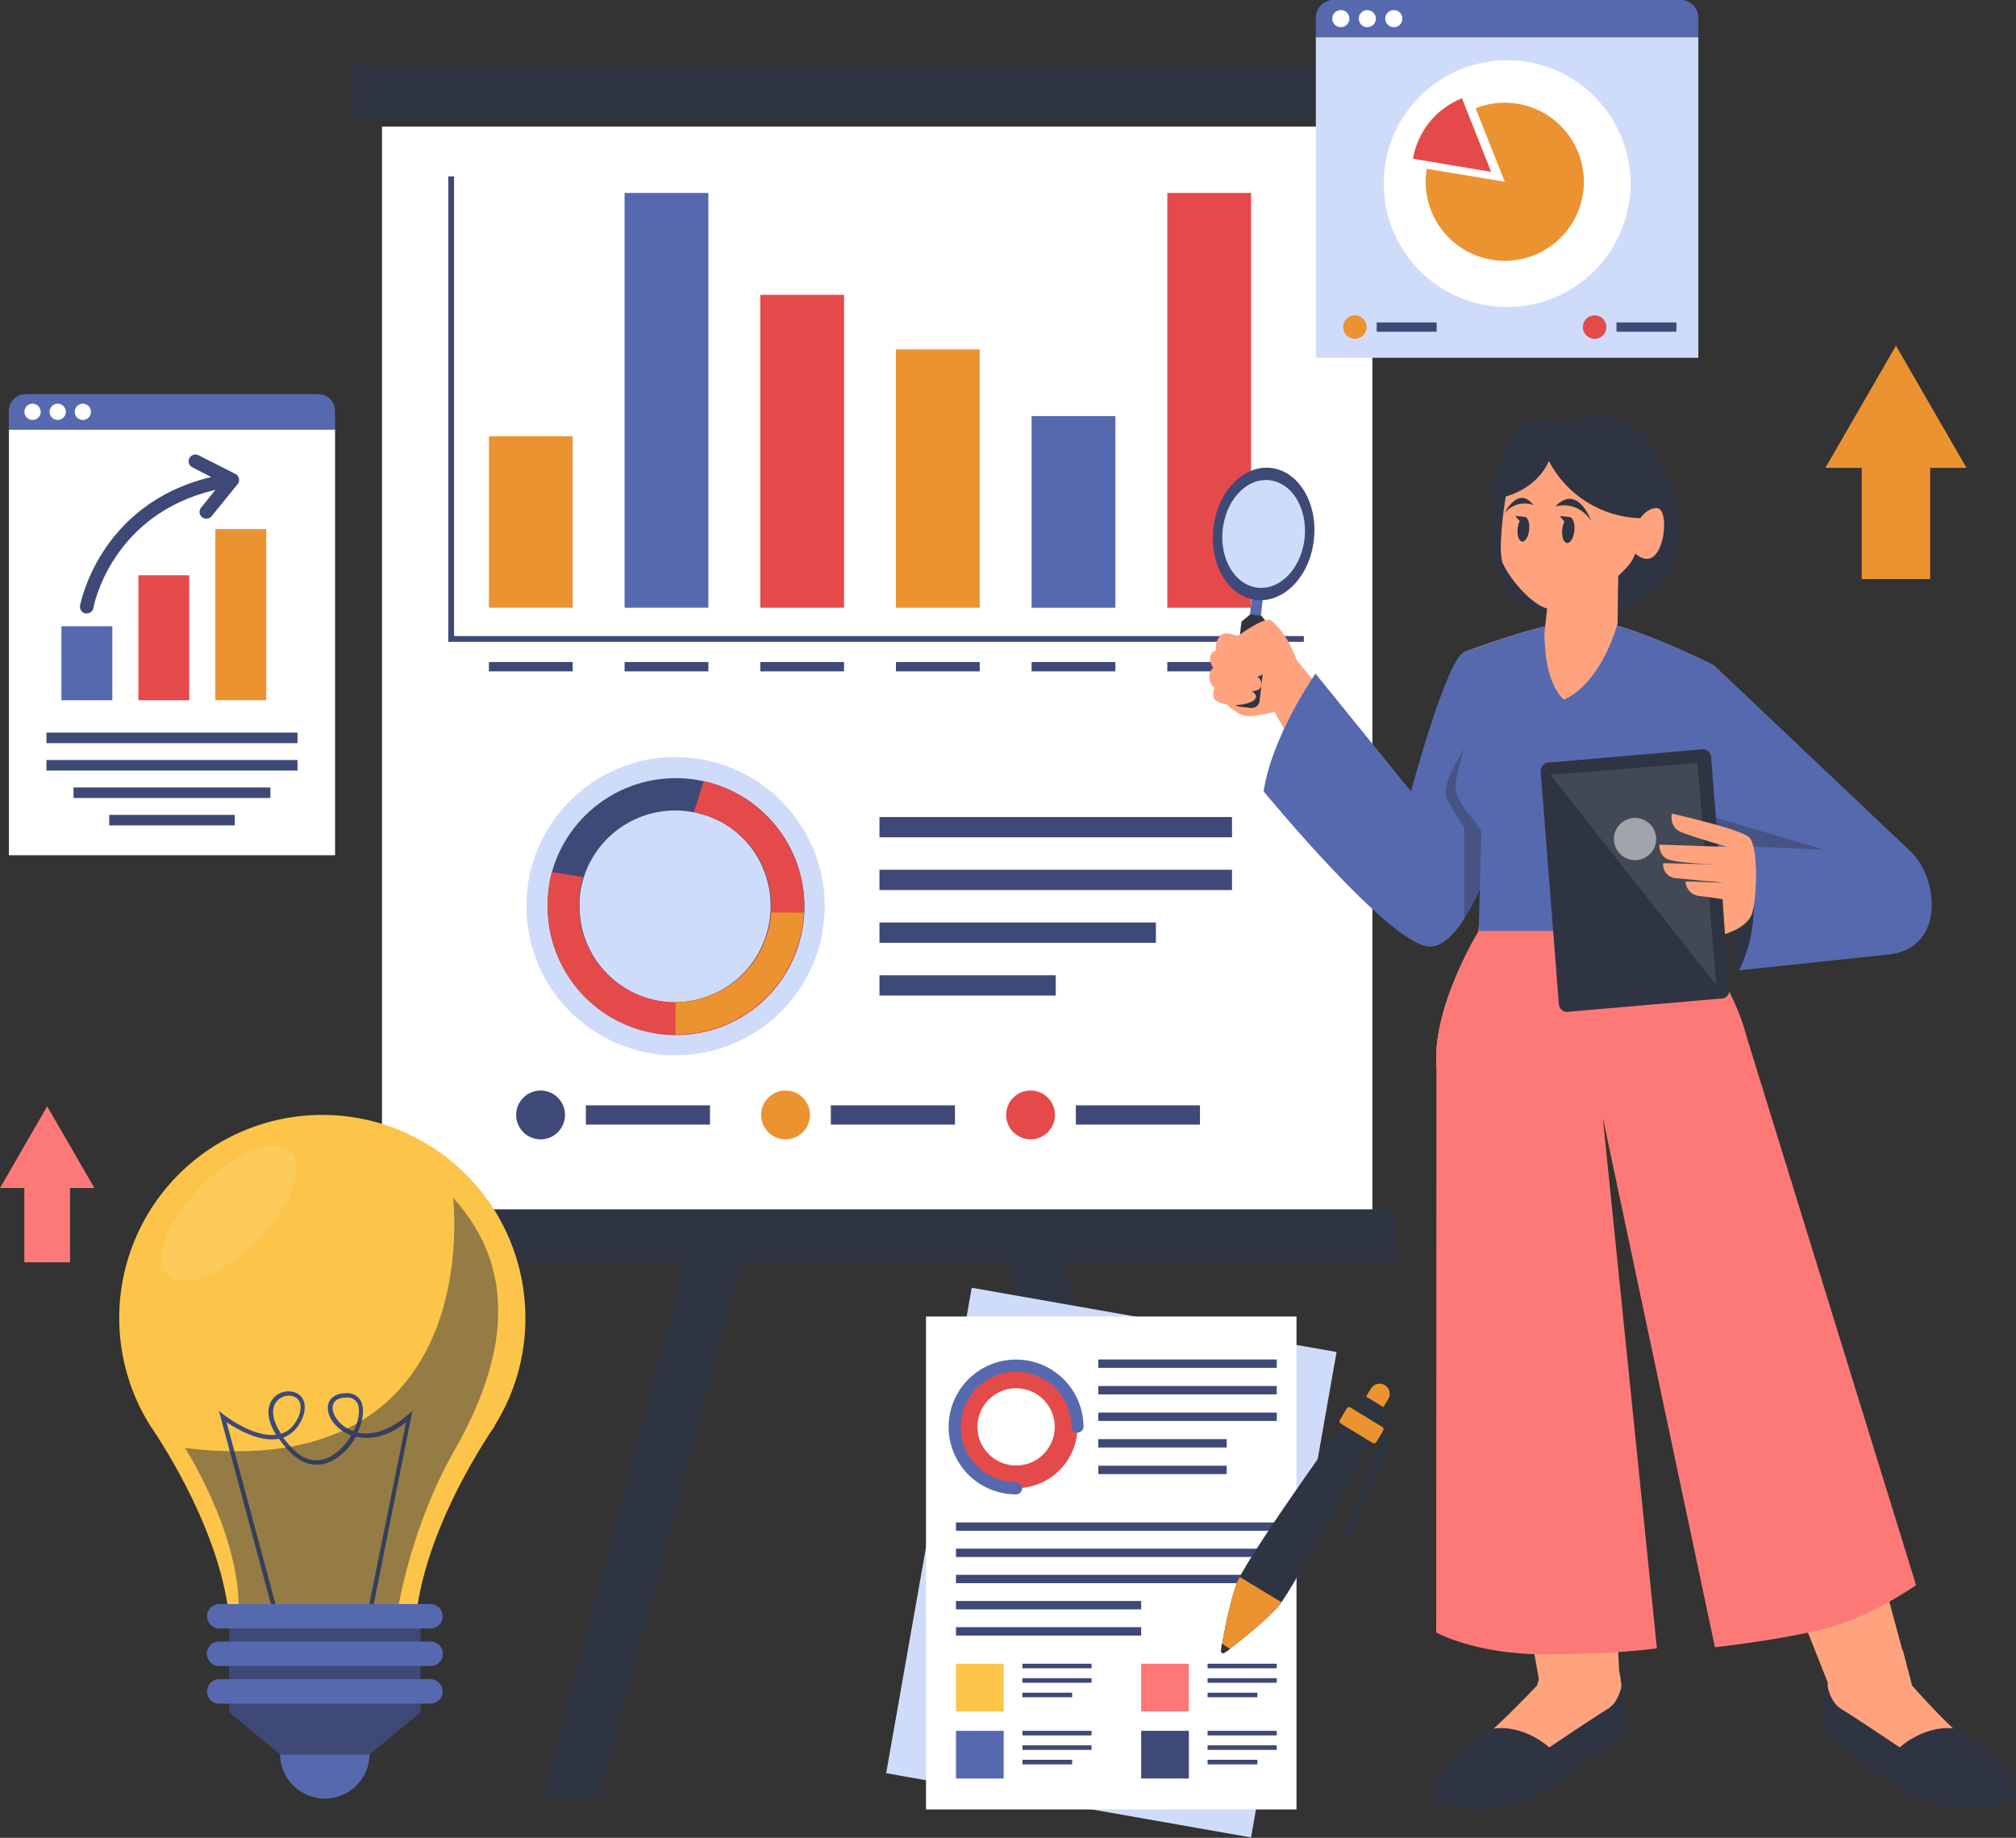
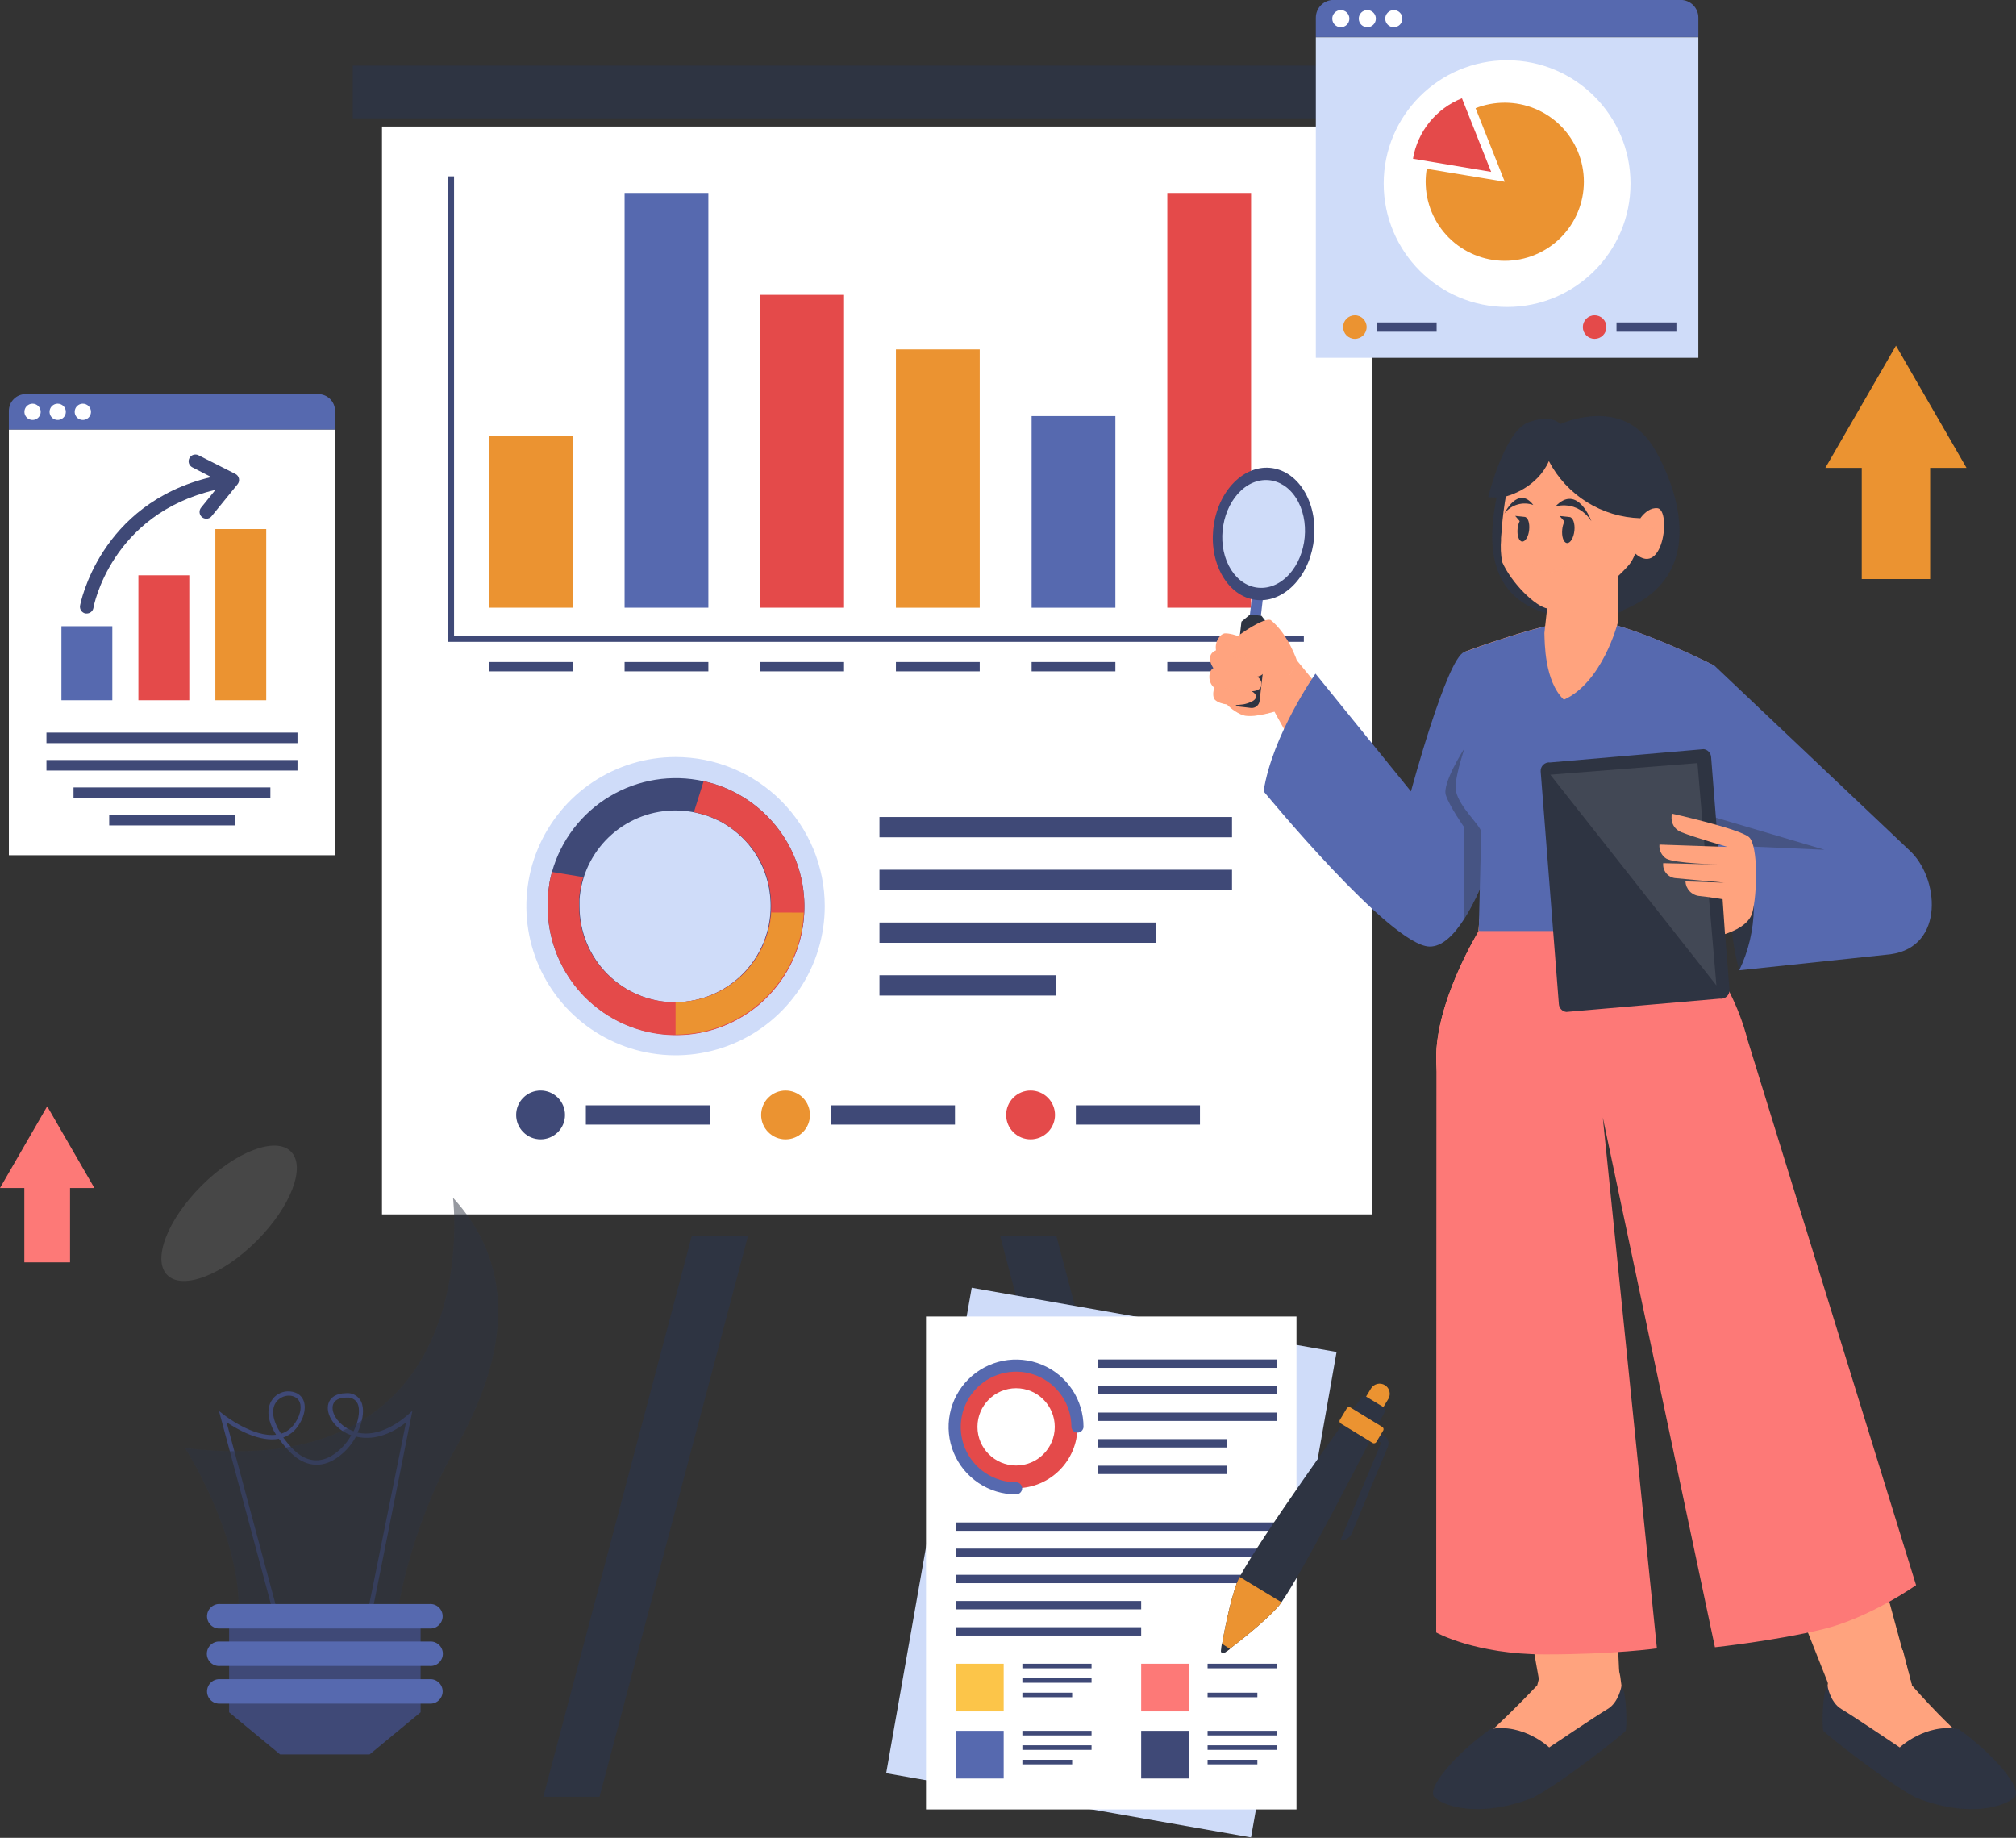
<svg xmlns="http://www.w3.org/2000/svg" width="486" height="443" viewBox="0 0 486 443" fill="none">
  <rect x="0" y="0" width="486" height="443" fill="#333333" stroke="none" />
  <g clip-path="url(#clip0_4_3283)">
    <path d="M80.773 103.524H2.142V206.149H80.773V103.524Z" fill="white" />
    <path d="M76.716 94.998H6.192C5.117 94.998 4.086 95.424 3.326 96.183C2.565 96.942 2.137 97.972 2.135 99.046V103.524H80.773V99.046C80.773 98.514 80.668 97.987 80.464 97.495C80.26 97.004 79.961 96.557 79.584 96.181C79.207 95.805 78.76 95.507 78.268 95.304C77.775 95.101 77.248 94.997 76.716 94.998Z" fill="#5669AF" />
    <path d="M9.812 99.257C9.814 99.645 9.7 100.025 9.485 100.349C9.271 100.672 8.965 100.925 8.606 101.075C8.248 101.224 7.853 101.264 7.472 101.19C7.091 101.115 6.74 100.929 6.465 100.655C6.19 100.381 6.002 100.031 5.926 99.65C5.849 99.27 5.888 98.875 6.036 98.516C6.184 98.157 6.436 97.85 6.759 97.635C7.082 97.419 7.461 97.303 7.85 97.303C8.369 97.303 8.867 97.509 9.235 97.875C9.603 98.241 9.81 98.738 9.812 99.257Z" fill="white" />
    <path d="M15.872 99.257C15.873 99.645 15.759 100.025 15.545 100.349C15.33 100.672 15.024 100.925 14.666 101.075C14.307 101.224 13.912 101.264 13.531 101.19C13.15 101.115 12.8 100.929 12.524 100.655C12.249 100.381 12.061 100.031 11.985 99.65C11.909 99.27 11.947 98.875 12.095 98.516C12.244 98.157 12.495 97.85 12.818 97.635C13.141 97.419 13.521 97.303 13.909 97.303C14.428 97.303 14.926 97.509 15.294 97.875C15.662 98.241 15.87 98.738 15.872 99.257Z" fill="white" />
    <path d="M21.931 99.257C21.933 99.645 21.819 100.025 21.604 100.349C21.389 100.672 21.083 100.925 20.725 101.075C20.366 101.224 19.972 101.264 19.59 101.19C19.209 101.115 18.859 100.929 18.584 100.655C18.308 100.381 18.121 100.031 18.044 99.65C17.968 99.27 18.006 98.875 18.155 98.516C18.303 98.157 18.555 97.85 18.877 97.635C19.2 97.419 19.58 97.303 19.968 97.303C20.488 97.303 20.986 97.509 21.353 97.875C21.721 98.241 21.929 98.738 21.931 99.257Z" fill="white" />
    <path d="M27.076 150.949H14.808V168.789H27.076V150.949Z" fill="#5669AF" />
    <path d="M45.629 138.665H33.362V168.789H45.629V138.665Z" fill="#E44A4A" />
    <path d="M64.182 127.529H51.915V168.789H64.182V127.529Z" fill="#EB9331" />
    <path d="M57.599 115.347C57.55 115.107 57.447 114.882 57.298 114.689C57.149 114.495 56.958 114.338 56.739 114.229L47.842 109.728C47.455 109.532 47.006 109.498 46.594 109.633C46.182 109.768 45.841 110.061 45.645 110.447C45.449 110.834 45.414 111.282 45.549 111.694C45.684 112.106 45.977 112.447 46.364 112.643L50.914 114.987C23.862 121.411 19.343 145.729 19.296 145.986C19.224 146.414 19.323 146.853 19.574 147.208C19.825 147.562 20.205 147.803 20.633 147.878C20.727 147.885 20.821 147.885 20.915 147.878C21.3 147.876 21.673 147.739 21.967 147.49C22.262 147.242 22.459 146.897 22.525 146.518C22.525 146.283 26.724 123.927 51.931 118.082L48.475 122.364C48.28 122.603 48.157 122.893 48.12 123.2C48.083 123.506 48.133 123.817 48.266 124.096C48.398 124.375 48.608 124.611 48.869 124.776C49.13 124.941 49.433 125.028 49.742 125.029C49.987 125.034 50.23 124.982 50.452 124.876C50.673 124.77 50.866 124.613 51.016 124.419L57.271 116.722C57.426 116.532 57.536 116.31 57.593 116.072C57.649 115.834 57.652 115.586 57.599 115.347Z" fill="#3F4977" />
    <path d="M71.719 176.587H11.196V179.127H71.719V176.587Z" fill="#3F4977" />
    <path d="M71.719 183.198H11.196V185.738H71.719V183.198Z" fill="#3F4977" />
    <path d="M65.183 189.809H17.725V192.349H65.183V189.809Z" fill="#3F4977" />
    <path d="M56.59 196.42H26.325V198.96H56.59V196.42Z" fill="#3F4977" />
    <path d="M330.841 30.507H92.087V292.723H330.841V30.507Z" fill="white" />
    <path d="M314.321 154.707H108.068V42.51H109.459V153.316H314.321V154.707Z" fill="#3F4977" />
    <path d="M138.06 105.165H117.864V146.487H138.06V105.165Z" fill="#EB9331" />
    <path d="M170.765 46.511H150.569V146.487H170.765V46.511Z" fill="#5669AF" />
    <path d="M203.477 71.071H183.282V146.487H203.477V71.071Z" fill="#E44A4A" />
    <path d="M236.182 84.222H215.987V146.495H236.182V84.222Z" fill="#EB9331" />
    <path d="M268.887 100.296H248.692V146.494H268.887V100.296Z" fill="#5669AF" />
    <path d="M301.6 46.511H281.405V146.487H301.6V46.511Z" fill="#E44A4A" />
    <path d="M138.06 159.576H117.864V161.826H138.06V159.576Z" fill="#3F4977" />
    <path d="M170.765 159.576H150.569V161.826H170.765V159.576Z" fill="#3F4977" />
    <path d="M203.477 159.576H183.282V161.826H203.477V159.576Z" fill="#3F4977" />
    <path d="M236.182 159.576H215.987V161.826H236.182V159.576Z" fill="#3F4977" />
    <path d="M268.887 159.576H248.692V161.826H268.887V159.576Z" fill="#3F4977" />
    <path d="M301.6 159.576H281.405V161.826H301.6V159.576Z" fill="#3F4977" />
    <path d="M162.86 182.479C155.747 182.479 148.793 184.587 142.879 188.537C136.964 192.487 132.355 198.101 129.632 204.669C126.91 211.237 126.198 218.465 127.586 225.438C128.974 232.41 132.399 238.815 137.429 243.842C142.459 248.87 148.867 252.293 155.844 253.68C162.82 255.067 170.051 254.355 176.623 251.635C183.195 248.914 188.812 244.307 192.764 238.395C196.716 232.484 198.825 225.534 198.825 218.425C198.825 208.892 195.036 199.749 188.291 193.008C181.547 186.266 172.399 182.479 162.86 182.479Z" fill="#CFDCF9" />
    <path d="M169.631 188.301C161.892 186.582 153.789 187.892 146.987 191.962C140.185 196.032 135.203 202.552 133.064 210.181C132.97 210.509 132.892 210.845 132.806 211.173C132.72 211.502 132.649 211.838 132.579 212.181C132.524 212.494 132.462 212.799 132.407 213.111C132.403 213.166 132.403 213.221 132.407 213.275C132.352 213.58 132.305 213.893 132.266 214.197C132.227 214.502 132.188 214.791 132.157 215.088C132.157 215.174 132.157 215.268 132.157 215.362C132.157 215.674 132.094 215.979 132.071 216.284C132.047 216.589 132.071 216.901 132.024 217.214C131.977 217.526 132.024 217.995 132.024 218.417C132.007 224.253 133.643 229.974 136.741 234.919C139.84 239.865 144.275 243.834 149.535 246.367C154.795 248.901 160.664 249.895 166.466 249.236C172.267 248.576 177.763 246.29 182.319 242.642C186.876 238.993 190.306 234.13 192.215 228.615C194.124 223.1 194.432 217.158 193.105 211.476C191.778 205.793 188.87 200.601 184.716 196.501C180.562 192.4 175.333 189.557 169.631 188.301ZM162.86 241.618C156.72 241.618 150.832 239.18 146.49 234.841C142.148 230.502 139.709 224.616 139.709 218.48C139.709 218.175 139.709 217.878 139.709 217.573C139.709 217.268 139.709 217.034 139.709 216.792C139.756 216.174 139.827 215.557 139.92 214.948C139.96 214.69 139.999 214.424 140.053 214.166C140.108 213.908 140.132 213.768 140.178 213.572C140.225 213.377 140.288 213.057 140.358 212.791C140.46 212.369 140.577 211.947 140.702 211.541C142.414 206.121 146.06 201.52 150.946 198.614C155.832 195.707 161.617 194.699 167.199 195.779C167.481 195.826 167.754 195.881 167.981 195.951L168.247 196.014C168.536 196.076 168.81 196.154 169.091 196.232C169.412 196.326 169.733 196.42 170.053 196.529H170.139C170.405 196.618 170.666 196.712 170.921 196.811C171.249 196.936 171.578 197.069 171.898 197.209C172.219 197.35 172.461 197.459 172.735 197.592H172.797C173.094 197.733 173.392 197.889 173.681 198.038H173.736C174.009 198.186 174.275 198.334 174.517 198.499C174.76 198.663 175.073 198.842 175.346 199.022C175.62 199.202 175.839 199.342 176.081 199.514L176.159 199.577C176.691 199.952 177.207 200.358 177.723 200.788C177.973 200.991 178.208 201.21 178.45 201.437C178.693 201.663 178.927 201.882 179.154 202.117C179.381 202.351 179.607 202.578 179.818 202.812C180.03 203.046 180.311 203.367 180.553 203.656C180.796 203.945 180.866 204.047 181.015 204.25C181.163 204.453 181.468 204.852 181.695 205.156L182.195 205.938C182.367 206.211 182.539 206.493 182.703 206.774C182.716 206.804 182.732 206.833 182.75 206.86C182.891 207.118 183.04 207.383 183.173 207.641C183.305 207.899 183.478 208.227 183.618 208.524C183.759 208.821 183.876 209.079 183.994 209.36C183.999 209.381 183.999 209.402 183.994 209.423C184.134 209.728 184.252 210.032 184.361 210.345C184.47 210.658 184.596 211.009 184.705 211.353C184.815 211.697 184.893 211.955 184.971 212.267C185.049 212.58 185.112 212.775 185.166 213.049C185.202 213.17 185.23 213.292 185.252 213.416C185.315 213.69 185.377 213.971 185.424 214.252C185.424 214.265 185.424 214.278 185.424 214.291C185.471 214.565 185.518 214.846 185.549 215.127C185.549 215.221 185.549 215.331 185.596 215.44C185.596 215.698 185.667 215.971 185.682 216.221C185.687 216.258 185.687 216.294 185.682 216.331C185.745 217.003 185.776 217.683 185.776 218.37C185.797 224.48 183.399 230.35 179.106 234.699C174.813 239.049 168.973 241.525 162.86 241.587V241.618Z" fill="#3F4977" />
    <path d="M169.623 188.301L167.277 195.764C167.551 195.818 167.833 195.873 168.059 195.951C168.153 195.957 168.245 195.975 168.333 196.006L169.177 196.217C169.185 196.22 169.193 196.222 169.201 196.222C169.209 196.222 169.217 196.22 169.224 196.217L170.178 196.522C170.207 196.525 170.236 196.525 170.264 196.522L171.046 196.811C171.374 196.936 171.703 197.069 172.015 197.209C172.328 197.35 172.571 197.467 172.86 197.592C172.878 197.597 172.897 197.597 172.915 197.592C173.212 197.733 173.501 197.889 173.806 198.038L174.588 198.514C174.874 198.67 175.151 198.842 175.417 199.03C175.659 199.186 175.909 199.358 176.151 199.53L176.237 199.585C176.761 199.968 177.277 200.366 177.801 200.796C178.044 200.999 178.286 201.226 178.528 201.445C178.774 201.662 179.009 201.891 179.232 202.132C179.459 202.359 179.678 202.586 179.889 202.828C180.1 203.07 180.389 203.375 180.671 203.672C180.952 203.969 180.991 204.062 181.132 204.258C181.273 204.453 181.585 204.86 181.804 205.156L182.32 205.938L182.829 206.782C182.829 206.782 182.829 206.782 182.875 206.852C183.016 207.126 183.157 207.384 183.305 207.634C183.454 207.884 183.603 208.212 183.751 208.509C183.9 208.806 184.001 209.064 184.119 209.353V209.423C184.244 209.728 184.361 210.025 184.47 210.337C184.603 210.664 184.717 210.998 184.814 211.338C184.916 211.65 185.018 211.955 185.088 212.252C185.158 212.549 185.229 212.768 185.291 213.033C185.291 213.15 185.346 213.276 185.377 213.408C185.432 213.674 185.487 213.963 185.549 214.237V214.276C185.549 214.549 185.643 214.823 185.675 215.104L185.721 215.424C185.721 215.682 185.792 215.948 185.807 216.206C185.811 216.24 185.811 216.274 185.807 216.307C185.87 216.995 185.893 217.667 185.893 218.347C185.893 218.863 185.893 219.378 185.839 219.91C185.456 225.913 182.749 231.531 178.291 235.573C173.833 239.614 167.976 241.761 161.96 241.558C155.945 241.355 150.246 238.817 146.071 234.484C141.897 230.151 139.575 224.362 139.6 218.347C139.6 218.05 139.6 217.753 139.6 217.448C139.6 217.144 139.6 216.909 139.6 216.667C139.647 216.05 139.717 215.44 139.819 214.823C139.845 214.56 139.887 214.299 139.944 214.041C139.944 213.846 140.014 213.643 140.061 213.455C140.108 213.268 140.178 212.939 140.249 212.674C140.343 212.244 140.46 211.83 140.593 211.416L133.064 210.181C132.962 210.509 132.876 210.853 132.806 211.181C132.735 211.509 132.649 211.853 132.579 212.181C132.516 212.494 132.462 212.799 132.407 213.111C132.407 213.166 132.407 213.221 132.407 213.283C132.407 213.58 132.305 213.893 132.282 214.198C132.258 214.502 132.196 214.784 132.164 215.081C132.164 215.182 132.164 215.268 132.164 215.37C132.164 215.667 132.11 215.979 132.094 216.284C132.078 216.589 132.055 216.901 132.039 217.214C132.024 217.526 132.039 217.995 132.039 218.409C131.991 226.507 135.122 234.3 140.761 240.115C146.4 245.929 154.095 249.301 162.195 249.506C170.294 249.711 178.151 246.732 184.076 241.209C190.001 235.687 193.523 228.062 193.884 219.972C193.884 219.472 193.923 218.956 193.923 218.409C193.901 211.378 191.481 204.563 187.064 199.09C182.646 193.617 176.495 189.811 169.623 188.301Z" fill="#E44A4A" />
    <path d="M193.751 219.972C193.362 227.9 189.938 235.374 184.187 240.847C178.437 246.321 170.801 249.375 162.86 249.378V241.563C168.733 241.56 174.385 239.325 178.671 235.312C182.957 231.298 185.555 225.806 185.94 219.949L193.751 219.972Z" fill="#EB9331" />
    <path d="M297.003 196.936H212.015V201.827H297.003V196.936Z" fill="#3F4977" />
    <path d="M297.003 209.65H212.015V214.541H297.003V209.65Z" fill="#3F4977" />
    <path d="M278.652 222.364H212.015V227.255H278.652V222.364Z" fill="#3F4977" />
    <path d="M254.509 235.077H212.015V239.969H254.509V235.077Z" fill="#3F4977" />
    <path d="M171.156 266.428H141.234V271.078H171.156V266.428Z" fill="#3F4977" />
    <path d="M134.482 272.907C136.781 270.609 136.781 266.884 134.482 264.586C132.183 262.288 128.455 262.288 126.156 264.586C123.857 266.884 123.857 270.609 126.156 272.907C128.455 275.205 132.183 275.205 134.482 272.907Z" fill="#3F4977" />
    <path d="M230.217 266.428H200.295V271.078H230.217V266.428Z" fill="#3F4977" />
    <path d="M193.539 272.911C195.838 270.614 195.838 266.888 193.539 264.59C191.24 262.292 187.512 262.292 185.213 264.59C182.914 266.888 182.914 270.614 185.213 272.911C187.512 275.209 191.24 275.209 193.539 272.911Z" fill="#EB9331" />
    <path d="M289.278 266.428H259.356V271.078H289.278V266.428Z" fill="#3F4977" />
    <path d="M252.604 272.908C254.903 270.61 254.903 266.884 252.604 264.586C250.305 262.288 246.577 262.288 244.278 264.586C241.979 266.884 241.979 270.61 244.278 272.908C246.577 275.205 250.305 275.205 252.604 272.908Z" fill="#E44A4A" />
-     <path d="M336.385 291.497H85.042V304.203H336.385V291.497Z" fill="#2E3442" />
    <path d="M336.385 15.816H85.042V28.522H336.385V15.816Z" fill="#2E3442" />
    <path d="M144.526 433.115H130.976L166.785 297.85H180.334L144.526 433.115Z" fill="#2E3442" />
    <path d="M276.901 433.115H290.451L254.642 297.85H241.092L276.901 433.115Z" fill="#2E3442" />
    <path d="M384.593 107.462L399.449 109.291C399.449 109.291 415.961 136.969 391.419 146.995C390.84 147.956 383.421 149.644 379.277 149.034C351.99 146.487 360.137 120.903 363.601 109.533L384.593 107.462Z" fill="#2E3442" />
    <path d="M346.283 256.801C346.369 258.145 346.666 260.614 347.12 263.99C351.529 296.654 371.24 406.21 371.24 406.21H390.481L384.164 270.242L383.804 262.013L386.931 270.242L440.879 406.21H460.911C460.911 406.21 425.141 274.149 418.69 250.706C418.393 249.635 418.151 248.807 417.995 248.244C414.289 235.742 406.572 225.106 406.087 224.442H356.494C356.494 224.442 345.329 242.501 346.283 256.801Z" fill="#FFA37E" />
    <path d="M352.96 157.161L356.384 188.926C356.384 188.926 356.384 188.997 356.384 189.106C356.384 189.215 356.384 189.403 356.447 189.622C356.541 190.559 356.729 192.279 356.893 193.865L357.01 194.92C357.01 195.029 357.01 195.139 357.01 195.248L357.073 195.858C357.073 196.139 357.127 196.397 357.151 196.639L357.205 197.139C357.205 197.139 357.205 197.202 357.205 197.233C357.291 198.014 358.058 205.094 358.058 205.094L356.4 224.419L382.436 230.287L405.993 224.419V206.758L406.071 206.274L406.134 205.875C406.517 203.601 407.557 197.28 408.737 189.973C410.77 177.392 413.194 162.069 413.194 160.412C413.194 160.412 411.067 159.334 407.862 157.849C400.669 154.528 388.081 149.198 381.724 149.417C372.538 149.73 352.96 157.161 352.96 157.161Z" fill="#FFA37E" />
    <path d="M458.729 397.771L460.895 406.226C460.895 406.226 471.903 418.955 478.698 422.949C482.834 426.426 481.332 429.427 480.378 430.857C479.425 432.287 465.734 432.419 462.396 431.974C454.906 430.864 450.668 421.479 446.11 420.526C441.552 419.573 438.956 417.189 440.864 404.163C442.294 393.911 458.729 397.771 458.729 397.771Z" fill="#FFA37E" />
    <path d="M472.2 416.799C475.113 418.885 477.849 421.209 480.378 423.746C484.108 427.583 486.375 430.958 485.953 432.67C485.531 434.381 476.508 439.03 461.911 433.334C454.663 429.552 439.941 417.807 439.574 417.221C439.206 416.635 439.269 407.984 440.551 406.335C440.551 406.335 441.169 410.336 443.905 411.954C446.641 413.571 457.978 421.206 457.978 421.206C457.978 421.206 464.233 415.283 472.2 416.799Z" fill="#2E3442" />
    <path d="M372.741 397.771L370.583 406.226C370.583 406.226 357.901 419.753 351.943 423.269C348.229 428.583 350.911 428.544 351.865 429.974C352.819 431.404 364.508 432.373 367.846 431.896C375.336 430.778 380.833 421.479 385.36 420.526C389.887 419.573 392.514 417.189 390.606 404.163C389.175 393.911 372.741 397.771 372.741 397.771Z" fill="#FFA37E" />
    <path d="M359.254 416.799C356.341 418.885 353.605 421.209 351.076 423.746C347.346 427.583 345.071 430.958 345.501 432.67C345.931 434.381 354.938 439.03 369.535 433.334C376.783 429.552 391.505 417.807 391.88 417.221C392.256 416.635 392.178 407.984 390.903 406.335C390.903 406.335 390.278 410.336 387.541 411.954C384.805 413.571 373.468 421.206 373.468 421.206C373.468 421.206 367.213 415.283 359.254 416.799Z" fill="#2E3442" />
    <path d="M391.239 171.43L413.256 160.404C413.256 160.404 454.499 199.476 460.168 204.836C467.517 211.353 468.956 228.279 455.687 230.029L419.245 233.89L421.161 210.736L397.338 192.521L391.239 171.43Z" fill="#5669AF" />
    <g style="mix-blend-mode:overlay" opacity="0.4">
      <path d="M411.458 203.578L439.847 204.836L410.583 196.193L411.458 203.578Z" fill="#2E3442" />
    </g>
    <path d="M306.705 170.563C306.705 170.563 333.007 219.863 342.936 219.98C352.866 220.097 362.67 190.645 362.67 190.645L352.96 157.2C352.96 157.2 342.358 193.498 341.232 194.029L312.687 159.248L306.705 170.563Z" fill="#FFA37E" />
    <path d="M309.09 170.945C309.09 170.945 302.53 173.29 299.575 172.368C297.877 171.678 296.38 170.574 295.22 169.156L300.888 154.246C300.888 154.246 304.852 153.098 305.024 153.394L311.037 163.733L309.09 170.945Z" fill="#FFA37E" />
    <g style="mix-blend-mode:multiply" opacity="0.5">
      <path d="M307.261 171.524C305.095 172.149 301.537 172.977 299.575 172.368C297.877 171.678 296.38 170.574 295.22 169.156L300.888 154.246C300.888 154.246 304.852 153.098 305.024 153.394C305.196 153.691 309.59 165.202 309.59 165.202C309.673 167.533 308.837 169.803 307.261 171.524Z" fill="#FFA37E" />
    </g>
    <path d="M301.889 143.225L301.079 150.25L303.72 150.554L304.53 143.529L301.889 143.225Z" fill="#5669AF" />
    <path d="M304.117 148.448L303.218 148.339L301.365 148.12L299.278 149.847L297.159 168.218C297.104 168.717 297.246 169.217 297.556 169.612C297.866 170.006 298.319 170.264 298.816 170.328L300.615 170.531L301.576 170.648C302.08 170.694 302.581 170.539 302.971 170.217C303.36 169.895 303.607 169.432 303.656 168.929L305.767 150.558L304.117 148.448Z" fill="#2E3442" />
    <path d="M315.455 129.365C316.178 121.774 311.963 115.162 306.039 114.599C300.116 114.035 294.727 119.732 294.004 127.323C293.281 134.915 297.496 141.526 303.42 142.09C309.343 142.654 314.732 136.957 315.455 129.365Z" fill="#CFDCF9" />
    <path d="M314.946 119.324C311.303 112.182 303.727 110.596 298.027 115.769C292.327 120.942 290.654 130.936 294.297 138.078C297.941 145.221 305.517 146.807 311.225 141.634C316.932 136.461 318.59 126.466 314.946 119.324ZM309.997 139.227C305.361 143.439 299.176 142.142 296.213 136.336C293.25 130.53 294.649 122.38 299.247 118.175C303.844 113.971 310.067 115.261 313.031 121.067C315.994 126.873 314.633 135.023 309.997 139.227Z" fill="#3F4977" />
    <path d="M305.321 158.044C305.173 158.958 304.086 159.201 303.617 159.31C303.523 159.31 303.617 159.373 303.617 159.388C303.617 159.404 303.758 159.63 304.07 159.951C304.332 160.193 304.53 160.496 304.646 160.832C304.762 161.169 304.792 161.529 304.735 161.881C304.652 162.201 304.455 162.479 304.18 162.662C303.837 162.89 303.447 163.037 303.038 163.092C303.422 163.299 303.73 163.622 303.917 164.016C304.104 164.409 304.16 164.852 304.078 165.28C303.758 166.687 301.787 166.593 301.733 166.624C302.055 166.812 302.343 167.052 302.585 167.335C302.706 167.477 302.779 167.653 302.793 167.838C302.807 168.024 302.762 168.209 302.663 168.367C302.264 169.07 300.943 169.492 300.153 169.695C299.997 169.695 299.856 169.773 299.669 169.805H299.536C297.362 170.109 294.243 169.961 292.874 168.664C292.351 168.14 292.358 166.663 292.788 165.819C291.014 164.467 291.342 161.6 292.507 161.053C290.943 158.591 291.874 157.263 293.14 156.755C292.788 154.41 294.243 152.848 295.173 152.676C296.244 152.598 297.839 153.004 300.247 153.934L300.333 153.988C300.638 154.168 301.834 154.575 302.124 154.77C304.289 155.7 305.447 157.255 305.321 158.044Z" fill="#FFA37E" />
    <path d="M312.741 159.482C312.741 159.482 310.622 152.894 306.33 149.456C304.102 148.675 295.885 155.153 295.885 155.153C296.557 158.333 300.732 158.755 303.703 156.356C303.703 156.356 301.506 163.225 309.598 165.202L312.741 159.482Z" fill="#FFA37E" />
    <g style="mix-blend-mode:multiply" opacity="0.7">
      <path d="M295.885 155.153C296.09 155.885 296.526 156.531 297.128 156.997C297.73 157.422 298.454 157.641 299.192 157.622C299.935 157.596 300.669 157.451 301.365 157.192C302.075 156.933 302.765 156.622 303.429 156.262L303.992 155.973L303.859 156.598C303.719 157.263 302.984 160.271 304.938 162.639C305.428 163.202 306 163.686 306.635 164.077C305.955 163.796 305.338 163.382 304.821 162.858C304.289 162.316 303.867 161.676 303.578 160.974C303.297 160.271 303.133 159.527 303.093 158.771C303.051 158.01 303.114 157.248 303.281 156.505L303.703 156.841C303.007 157.204 302.279 157.505 301.529 157.739C300.773 157.986 299.979 158.097 299.184 158.068C298.38 158.066 297.603 157.774 296.997 157.246C296.391 156.717 295.996 155.988 295.885 155.192V155.153Z" fill="#FFA37E" />
    </g>
    <g style="mix-blend-mode:multiply" opacity="0.7">
      <path d="M302.601 167.328L295.095 165.765L301.749 166.616C302.07 166.804 302.358 167.044 302.601 167.328Z" fill="#FFA37E" />
    </g>
    <g style="mix-blend-mode:multiply" opacity="0.7">
      <path d="M304.141 162.639C303.798 162.867 303.408 163.014 302.999 163.069L295.181 161.662L304.141 162.639Z" fill="#FFA37E" />
    </g>
    <g style="mix-blend-mode:multiply" opacity="0.7">
      <path d="M303.281 159.998L295.994 157.958L303.14 159.208C303.164 159.475 303.211 159.739 303.281 159.998Z" fill="#FFA37E" />
    </g>
    <path d="M362.968 197.147C362.843 197.514 362.655 198.108 362.412 198.889C360.808 204.166 358.905 209.347 356.713 214.409C355.636 216.872 354.382 219.254 352.96 221.535C350.458 225.442 347.612 228.24 344.586 228.162C335.149 227.927 304.618 190.739 304.618 190.739C306.713 177.166 317.128 162.381 317.128 162.381L340.145 190.763C340.145 190.763 348.746 158.794 352.983 157.161L353.21 157.083C357.362 155.809 361.857 163.334 361.857 163.334L362.373 178.666L362.71 188.825L362.968 197.147Z" fill="#5669AF" />
    <g style="mix-blend-mode:overlay" opacity="0.4">
      <path d="M362.968 178.525L362.686 188.793L362.412 198.889L361.873 218.425L356.533 221.551L356.713 214.393C355.636 216.856 354.382 219.238 352.96 221.52V199.382C352.96 199.382 349.481 194.459 348.55 191.653C347.62 188.848 352.96 180.502 352.96 180.502L362.342 178.65L362.968 178.525Z" fill="#2E3442" />
    </g>
    <path d="M413.256 160.404L408.87 190.036L408.8 189.973L408.667 189.841L406.196 205.883L406.134 206.29L408.088 224.403C408.088 224.403 377.658 232.882 356.486 224.403L356.556 221.582L356.736 214.424L357.088 200.538C356.916 198.975 351.842 194.615 351.005 190.755C350.567 188.754 351.787 184.324 352.991 180.518C354.125 176.978 355.337 173.985 355.337 173.985L352.991 157.177L353.218 157.099C355.391 156.317 373.147 149.722 381.787 149.417C388.143 149.198 400.739 154.528 407.924 157.841C411.13 159.326 413.256 160.404 413.256 160.404Z" fill="#5669AF" />
    <path d="M346.283 256.801L346.228 393.497C346.228 393.497 355.571 398.779 372.483 398.779C389.394 398.779 399.433 397.326 399.433 397.326L386.384 269.351L413.42 397.06C413.42 397.06 427.979 395.497 439.378 392.731C450.777 389.964 461.911 382.095 461.911 382.095L421.302 250.683C416.931 233.89 406.525 224.802 406.071 224.419H356.478C356.478 224.419 345.329 242.501 346.283 256.801Z" fill="#FD7977" />
    <path d="M372.311 152.582C372.389 154.848 372.311 164.194 377.002 168.664C386.275 164.507 389.965 150.246 389.965 150.246V149.613L390.09 138.344C389.902 136.039 374.289 134.719 374.289 134.719L372.311 152.582Z" fill="#FFA37E" />
    <g style="mix-blend-mode:multiply" opacity="0.5">
      <path d="M373.46 146.885C373.46 146.885 382.451 150.105 390.035 141.947V138.321L387.252 135.805L373.46 146.885Z" fill="#FFA37E" />
    </g>
-     <path d="M362.014 127.647C361.951 128.483 361.904 129.28 361.873 129.991C361.705 131.817 361.792 133.658 362.131 135.461C364.39 140.548 370.145 146.26 373.139 146.698C379.793 148.057 389.003 140.446 392.686 136.172C394.953 133.523 395.954 127.365 395.141 120.997C394.64 117.089 394.007 116.566 393.702 115.12C393.702 115.12 392.561 108.572 379.738 107.126C373.296 106.392 366.877 107.908 365.25 111.432C363.624 114.956 362.428 122.044 362.014 127.647Z" fill="#FFA37E" />
+     <path d="M362.014 127.647C361.951 128.483 361.904 129.28 361.873 129.991C361.705 131.817 361.792 133.658 362.131 135.461C364.39 140.548 370.145 146.26 373.139 146.698C379.793 148.057 389.003 140.446 392.686 136.172C394.953 133.523 395.954 127.365 395.141 120.997C393.702 115.12 392.561 108.572 379.738 107.126C373.296 106.392 366.877 107.908 365.25 111.432C363.624 114.956 362.428 122.044 362.014 127.647Z" fill="#FFA37E" />
    <g style="mix-blend-mode:multiply" opacity="0.7">
      <path d="M381.755 131.827C382.173 132.264 382.685 132.6 383.251 132.811C383.818 133.022 384.425 133.102 385.027 133.044C385.629 132.987 386.21 132.795 386.726 132.481C387.243 132.167 387.682 131.741 388.01 131.233C387.592 130.797 387.081 130.46 386.514 130.249C385.948 130.038 385.341 129.959 384.739 130.016C384.137 130.073 383.556 130.266 383.039 130.579C382.522 130.893 382.084 131.32 381.755 131.827Z" fill="#FFA37E" />
    </g>
    <g style="mix-blend-mode:multiply" opacity="0.7">
      <path d="M362.014 127.646C361.951 128.483 361.904 129.28 361.873 129.991C362.631 130.037 363.387 129.878 364.062 129.53C363.665 128.681 362.969 128.008 362.108 127.639L362.014 127.646Z" fill="#FFA37E" />
    </g>
    <path d="M375.993 124.372L378.409 124.63C379.191 124.716 379.73 126.193 379.543 127.92C379.355 129.647 378.558 130.983 377.745 130.897C376.931 130.811 376.431 129.334 376.611 127.607C376.676 126.947 376.853 126.302 377.135 125.701L375.993 124.372Z" fill="#2E3442" />
    <path d="M365.274 124.349L367.557 124.591C368.339 124.677 368.808 126.068 368.636 127.717C368.464 129.366 367.698 130.616 366.931 130.538C366.165 130.46 365.68 129.061 365.852 127.412C365.916 126.786 366.086 126.176 366.353 125.607L365.274 124.349Z" fill="#2E3442" />
    <path d="M374.938 122.098C374.938 122.098 380.129 120.317 383.64 125.63C383.64 125.63 380.325 116.409 374.938 122.098Z" fill="#2E3442" />
    <path d="M369.637 121.723C368.408 121.283 367.072 121.244 365.82 121.612C364.568 121.98 363.465 122.736 362.67 123.771C362.67 123.771 365.946 116.91 369.637 121.723Z" fill="#2E3442" />
    <g style="mix-blend-mode:multiply" opacity="0.7">
      <path d="M373.093 130.131C372.749 129.998 372.412 129.866 372.068 129.748C371.731 129.635 371.386 129.546 371.036 129.483C370.87 129.468 370.702 129.468 370.536 129.483C370.4 129.486 370.269 129.533 370.161 129.616C370.072 129.728 370.01 129.859 369.981 129.998C369.943 130.157 369.924 130.32 369.926 130.483C369.938 131.167 370.174 131.829 370.599 132.366C371.063 132.909 371.706 133.27 372.412 133.382C372.036 133.407 371.659 133.356 371.302 133.234C371.121 133.167 370.948 133.08 370.786 132.976C370.621 132.871 370.469 132.748 370.333 132.608C369.787 132.034 369.48 131.275 369.473 130.483C369.473 130.28 369.497 130.079 369.543 129.881L369.59 129.733L369.66 129.584C369.683 129.532 369.712 129.482 369.746 129.436C369.781 129.388 369.82 129.344 369.864 129.303L369.942 129.24L370.028 129.194H370.114H370.192C370.297 129.167 370.404 129.151 370.512 129.147C370.71 129.148 370.907 129.174 371.099 129.225C371.464 129.323 371.818 129.459 372.154 129.631C372.481 129.77 372.795 129.938 373.093 130.131Z" fill="#FFA37E" />
    </g>
    <g style="mix-blend-mode:multiply" opacity="0.7">
      <path d="M371.466 137.571C371.959 137.73 372.468 137.837 372.983 137.891C375.25 138.118 377.557 137.227 379.832 135.25C379.855 135.227 379.873 135.201 379.885 135.171C379.897 135.142 379.904 135.11 379.904 135.078C379.904 135.046 379.897 135.014 379.885 134.985C379.873 134.955 379.855 134.929 379.832 134.906C379.81 134.883 379.783 134.865 379.753 134.853C379.724 134.841 379.692 134.834 379.66 134.834C379.628 134.834 379.597 134.841 379.567 134.853C379.538 134.865 379.511 134.883 379.488 134.906C377.315 136.789 375.141 137.641 373.007 137.43C371.041 137.16 369.245 136.169 367.971 134.648C367.928 134.606 367.871 134.581 367.811 134.578C367.75 134.574 367.691 134.593 367.643 134.63C367.595 134.667 367.563 134.72 367.551 134.78C367.54 134.839 367.55 134.901 367.58 134.953C368.612 136.164 369.956 137.07 371.466 137.571Z" fill="#FFA37E" />
    </g>
    <path d="M394.023 127.271C394.023 127.271 396.243 122.13 399.597 122.505C402.952 122.88 400.934 140.384 393.569 132.827L394.023 127.271Z" fill="#FFA37E" />
    <g style="mix-blend-mode:multiply" opacity="0.7">
      <path d="M394.609 130.178C394.656 130.183 394.703 130.171 394.743 130.146C394.783 130.12 394.813 130.082 394.828 130.038C394.828 130.038 395.242 128.748 396.071 128.475C396.298 128.427 396.532 128.435 396.754 128.499C396.977 128.563 397.18 128.681 397.346 128.842C397.388 128.876 397.442 128.892 397.497 128.886C397.524 128.883 397.55 128.875 397.573 128.862C397.597 128.849 397.618 128.832 397.635 128.811C397.652 128.79 397.664 128.766 397.672 128.74C397.68 128.714 397.682 128.687 397.679 128.66C397.676 128.633 397.668 128.607 397.655 128.583C397.642 128.56 397.625 128.539 397.604 128.522C397.386 128.315 397.121 128.167 396.831 128.091C396.541 128.014 396.237 128.012 395.946 128.084C395.822 128.123 395.704 128.178 395.594 128.248C396.181 127.357 396.955 126.795 397.619 126.904C397.834 126.945 398.035 127.037 398.205 127.173C398.375 127.31 398.51 127.485 398.597 127.686C398.712 127.916 398.796 128.16 398.847 128.412C398.851 128.439 398.86 128.465 398.874 128.488C398.888 128.511 398.906 128.532 398.928 128.548C398.95 128.564 398.975 128.575 399.001 128.581C399.027 128.588 399.055 128.589 399.081 128.584C399.135 128.575 399.182 128.545 399.214 128.501C399.246 128.458 399.26 128.403 399.253 128.35C399.253 128.279 398.972 126.685 397.69 126.482C396.407 126.279 394.953 127.842 394.445 129.889C394.438 129.914 394.436 129.941 394.439 129.967C394.443 129.992 394.451 130.017 394.464 130.04C394.477 130.063 394.495 130.082 394.516 130.098C394.537 130.114 394.56 130.125 394.586 130.131L394.609 130.178Z" fill="#FFA37E" />
    </g>
    <path d="M363.624 119.48C363.624 119.48 370.552 117.621 373.39 111.143C375.504 115.19 378.66 118.6 382.533 121.02C386.407 123.441 390.856 124.784 395.422 124.911C395.422 124.911 395.774 118.199 402.303 119.59C402.303 119.59 401.802 108.447 394.148 102.938C386.494 97.428 376.165 102.211 376.165 102.211C376.165 102.211 374.054 99.648 368.347 101.844C362.639 104.039 358.753 119.816 358.753 119.816C358.753 119.816 361.803 120.168 363.624 119.48Z" fill="#2E3442" />
    <path d="M417.252 218.949C417.266 223.996 417.947 229.02 419.277 233.89C421.522 229.224 422.722 224.125 422.795 218.949C422.759 213.846 421.819 208.791 420.02 204.016C418.224 208.792 417.287 213.847 417.252 218.949Z" fill="#2E3442" />
    <path d="M373.71 183.784L410.7 180.581C411.17 180.638 411.605 180.857 411.933 181.198C412.261 181.54 412.46 181.984 412.498 182.456L416.923 238.524C416.948 238.831 416.902 239.14 416.791 239.428C416.679 239.716 416.504 239.975 416.279 240.186C416.054 240.396 415.784 240.554 415.489 240.646C415.195 240.739 414.883 240.764 414.578 240.719L377.588 243.923C377.119 243.867 376.683 243.648 376.357 243.306C376.03 242.964 375.832 242.519 375.798 242.048L371.412 185.957C371.391 185.655 371.437 185.353 371.547 185.071C371.657 184.79 371.828 184.536 372.048 184.328C372.268 184.121 372.531 183.964 372.818 183.87C373.105 183.776 373.41 183.747 373.71 183.784Z" fill="#2E3442" />
    <g style="mix-blend-mode:overlay" opacity="0.5">
-       <path d="M399.261 202.242C399.261 203.249 398.962 204.234 398.402 205.072C397.842 205.91 397.046 206.563 396.114 206.949C395.183 207.334 394.158 207.435 393.169 207.239C392.18 207.042 391.272 206.557 390.559 205.844C389.846 205.132 389.361 204.224 389.164 203.236C388.967 202.247 389.068 201.223 389.454 200.292C389.84 199.361 390.493 198.565 391.331 198.005C392.17 197.446 393.155 197.147 394.164 197.147C395.516 197.147 396.812 197.684 397.768 198.639C398.724 199.594 399.261 200.89 399.261 202.242Z" fill="white" />
-     </g>
+       </g>
    <g style="mix-blend-mode:overlay" opacity="0.1">
      <path d="M373.734 186.738L413.772 237.523L409.206 183.941L373.734 186.738Z" fill="white" />
    </g>
    <path d="M415.844 225.153C418.096 224.426 421.646 222.848 422.427 219.996C423.608 215.729 423.905 203.836 421.646 201.804C419.386 199.772 403.045 196.123 403.045 196.123C403.045 196.123 402.264 199.382 405.391 200.624C408.518 201.867 416.462 204.148 416.462 204.148L400.043 203.586C399.982 204.242 400.102 204.902 400.388 205.495C400.675 206.089 401.118 206.593 401.669 206.954C403.569 208.11 414.413 208.399 414.413 208.399L400.95 208.063C400.903 208.509 400.947 208.961 401.081 209.389C401.215 209.817 401.435 210.213 401.728 210.553C402.021 210.893 402.381 211.169 402.785 211.364C403.189 211.56 403.629 211.67 404.077 211.689C407.564 212.056 415.696 212.76 415.696 212.76L406.313 212.463C406.359 213.347 406.718 214.186 407.327 214.83C407.937 215.473 408.755 215.878 409.636 215.971C412.146 216.214 415.266 216.753 415.266 216.753L415.844 225.153Z" fill="#FFA37E" />
    <path d="M322.21 325.889L234.253 310.404L213.63 427.419L301.587 442.904L322.21 325.889Z" fill="#CFDCF9" />
    <path d="M312.546 317.338H223.235V436.155H312.546V317.338Z" fill="white" />
    <path d="M307.792 366.975H230.459V368.991H307.792V366.975Z" fill="#3F4977" />
    <path d="M307.792 373.289H230.459V375.305H307.792V373.289Z" fill="#3F4977" />
    <path d="M307.792 379.595H230.459V381.611H307.792V379.595Z" fill="#3F4977" />
    <path d="M275.103 385.909H230.459V387.925H275.103V385.909Z" fill="#3F4977" />
    <path d="M275.103 392.223H230.459V394.239H275.103V392.223Z" fill="#3F4977" />
    <path d="M244.955 358.723C253.124 358.723 259.747 352.104 259.747 343.938C259.747 335.773 253.124 329.154 244.955 329.154C236.785 329.154 230.162 335.773 230.162 343.938C230.162 352.104 236.785 358.723 244.955 358.723Z" fill="#E44A4A" />
    <path d="M244.947 360.215C241.73 360.217 238.585 359.265 235.909 357.479C233.233 355.694 231.148 353.156 229.916 350.185C228.684 347.215 228.361 343.946 228.989 340.793C229.616 337.639 231.165 334.742 233.44 332.469C235.715 330.195 238.613 328.647 241.768 328.02C244.924 327.393 248.194 327.716 251.166 328.947C254.138 330.178 256.678 332.262 258.464 334.937C260.251 337.611 261.203 340.754 261.202 343.97C261.175 344.338 261.009 344.682 260.739 344.933C260.468 345.184 260.113 345.324 259.743 345.324C259.374 345.324 259.019 345.184 258.748 344.933C258.478 344.682 258.312 344.338 258.285 343.97C258.287 341.333 257.506 338.754 256.041 336.561C254.576 334.368 252.494 332.658 250.057 331.648C247.62 330.637 244.937 330.372 242.35 330.886C239.762 331.399 237.384 332.668 235.518 334.532C233.652 336.396 232.381 338.772 231.865 341.358C231.35 343.944 231.614 346.625 232.623 349.062C233.632 351.498 235.342 353.58 237.536 355.046C239.729 356.511 242.308 357.293 244.947 357.293C245.335 357.293 245.706 357.447 245.981 357.721C246.255 357.995 246.409 358.367 246.409 358.754C246.409 359.142 246.255 359.513 245.981 359.787C245.706 360.062 245.335 360.215 244.947 360.215Z" fill="#5669AF" />
    <path d="M244.955 353.253C250.102 353.253 254.274 349.083 254.274 343.938C254.274 338.794 250.102 334.624 244.955 334.624C239.808 334.624 235.635 338.794 235.635 343.938C235.635 349.083 239.808 353.253 244.955 353.253Z" fill="white" />
    <path d="M307.792 327.692H264.775V329.708H307.792V327.692Z" fill="#3F4977" />
    <path d="M307.792 334.092H264.775V336.108H307.792V334.092Z" fill="#3F4977" />
    <path d="M307.792 340.492H264.775V342.508H307.792V340.492Z" fill="#3F4977" />
    <path d="M295.72 346.892H264.775V348.908H295.72V346.892Z" fill="#3F4977" />
    <path d="M295.72 353.3H264.775V355.316H295.72V353.3Z" fill="#3F4977" />
    <path d="M263.141 401.03H246.464V402.131H263.141V401.03Z" fill="#3F4977" />
    <path d="M263.141 404.515H246.464V405.616H263.141V404.515Z" fill="#3F4977" />
    <path d="M258.465 408.008H246.464V409.109H258.465V408.008Z" fill="#3F4977" />
    <path d="M241.96 401.03H230.459V412.524H241.96V401.03Z" fill="#FCC549" />
    <path d="M307.792 401.03H291.115V402.131H307.792V401.03Z" fill="#3F4977" />
-     <path d="M307.792 404.515H291.115V405.616H307.792V404.515Z" fill="#3F4977" />
    <path d="M303.117 408.008H291.115V409.109H303.117V408.008Z" fill="#3F4977" />
    <path d="M286.604 401.03H275.103V412.524H286.604V401.03Z" fill="#FD7977" />
    <path d="M263.141 417.205H246.464V418.307H263.141V417.205Z" fill="#3F4977" />
    <path d="M263.141 420.698H246.464V421.8H263.141V420.698Z" fill="#3F4977" />
    <path d="M258.465 424.183H246.464V425.285H258.465V424.183Z" fill="#3F4977" />
    <path d="M241.96 417.205H230.459V428.7H241.96V417.205Z" fill="#5669AF" />
    <path d="M307.792 417.205H291.115V418.307H307.792V417.205Z" fill="#3F4977" />
    <path d="M307.792 420.698H291.115V421.8H307.792V420.698Z" fill="#3F4977" />
    <path d="M303.117 424.183H291.115V425.285H303.117V424.183Z" fill="#3F4977" />
    <path d="M286.604 417.205H275.103V428.7H286.604V417.205Z" fill="#3F4977" />
    <path d="M333.875 333.889C333.326 333.549 332.665 333.441 332.036 333.587C331.408 333.734 330.863 334.123 330.521 334.67L328.019 338.781L332.186 341.32L334.688 337.21C335.015 336.661 335.114 336.004 334.962 335.383C334.809 334.762 334.419 334.225 333.875 333.889Z" fill="#EB9331" />
    <path d="M323.21 371.085L332.819 348.095C332.859 348.001 332.863 347.895 332.831 347.798C332.8 347.701 332.735 347.618 332.647 347.564L329.027 345.36L330.005 343.759L333.625 345.954C334.1 346.24 334.455 346.687 334.626 347.214C334.797 347.741 334.772 348.312 334.555 348.822C334.555 348.822 326.854 367.186 325.955 369.421C325.055 371.656 323.21 371.085 323.21 371.085Z" fill="#2E3442" />
    <path d="M308.926 386.206C308.597 386.687 308.236 387.147 307.847 387.581C304.407 391.285 298.676 395.77 295.822 397.919C295.376 397.622 294.931 397.318 294.477 397.029C295.087 393.489 296.424 386.393 298.129 381.674C298.336 381.137 298.579 380.615 298.856 380.111C303.398 371.413 323.984 342.743 328.003 337.179C328.386 336.64 328.926 336.398 329.246 336.585L333.625 339.25C333.953 339.445 333.977 340.031 333.672 340.625C330.568 346.712 314.563 378.188 308.926 386.206Z" fill="#2E3442" />
    <path d="M333.304 344.001L325.485 339.218C325.326 339.153 325.146 339.152 324.986 339.216C324.825 339.28 324.696 339.404 324.625 339.562L323.062 342.164C322.954 342.3 322.904 342.472 322.921 342.645C322.939 342.817 323.023 342.975 323.156 343.087L330.974 347.861C331.133 347.927 331.312 347.929 331.472 347.867C331.632 347.804 331.762 347.682 331.834 347.525L333.398 344.915C333.505 344.781 333.555 344.61 333.538 344.439C333.52 344.268 333.436 344.111 333.304 344.001Z" fill="#EB9331" />
    <path d="M308.926 386.206C308.597 386.687 308.236 387.146 307.847 387.581C304.407 391.285 298.676 395.77 295.822 397.919C295.376 397.622 294.931 397.317 294.477 397.028C295.087 393.488 296.424 386.393 298.129 381.673C298.336 381.137 298.579 380.615 298.856 380.11L308.926 386.206Z" fill="#EB9331" />
    <path d="M294.548 396.2L294.336 397.826C294.306 397.941 294.314 398.063 294.358 398.174C294.403 398.284 294.482 398.378 294.583 398.44C294.685 398.502 294.804 398.53 294.923 398.519C295.042 398.509 295.154 398.46 295.243 398.38L296.526 397.474L294.548 396.2Z" fill="#2E3442" />
-     <path d="M126.66 317.682C126.662 310.102 124.901 302.626 121.518 295.842C118.135 289.058 113.221 283.153 107.164 278.591C101.107 274.03 94.073 270.937 86.615 269.557C79.158 268.177 71.482 268.547 64.193 270.638C56.903 272.729 50.199 276.484 44.61 281.607C39.02 286.73 34.698 293.081 31.984 300.159C29.27 307.237 28.238 314.848 28.969 322.392C29.701 329.937 32.176 337.208 36.2 343.633C36.2 343.633 36.45 343.985 36.872 344.61L37.279 345.235C41.337 351.377 55.48 374.273 55.48 394.692H100.046C100.046 370.866 119.334 343.633 119.334 343.633L119.272 343.594C124.126 335.824 126.687 326.843 126.66 317.682Z" fill="#FCC549" />
    <path d="M82.181 389.878H74.448H55.23V412.735L67.521 422.894H74.448H82.181H89.108L101.399 412.735V389.878H82.181Z" fill="#3F4977" />
    <path d="M65.738 388.245L52.791 340.109L54.042 341.086C54.12 341.149 61.078 346.556 66.551 345.837C63.572 341.039 64.909 338.273 65.769 337.179C66.453 336.321 67.411 335.723 68.483 335.487C69.555 335.251 70.675 335.39 71.657 335.882C73.463 336.898 73.948 339.07 72.97 341.696C71.93 344.165 70.367 345.782 68.279 346.509C68.898 347.363 69.569 348.177 70.288 348.947C73.987 352.948 77.474 352.292 79.749 351.034C81.809 349.809 83.507 348.059 84.667 345.962C83.997 345.724 83.355 345.415 82.751 345.04C80.054 343.337 78.545 340.523 79.163 338.351C79.608 336.788 81.133 335.851 83.353 335.827C84.238 335.722 85.131 335.944 85.863 336.453C86.595 336.961 87.115 337.72 87.325 338.586C87.81 340.367 87.325 342.891 86.192 345.337C91.461 346.517 96.59 342.547 98.232 341.11L99.413 340.078L89.796 388.214L88.756 388.003L97.88 342.868C92.806 346.822 88.576 346.947 85.816 346.275C84.552 348.639 82.657 350.608 80.343 351.964C76.653 354.003 72.83 353.183 69.585 349.666C68.74 348.766 67.957 347.81 67.239 346.806C62.548 347.697 57.075 344.462 54.612 342.805L66.762 387.972L65.738 388.245ZM69.647 336.413C69.078 336.415 68.516 336.544 68.002 336.79C67.488 337.036 67.035 337.393 66.676 337.835C65.253 339.625 65.676 342.399 67.748 345.595C69.647 345.017 71.094 343.571 72.048 341.305C72.83 339.203 72.532 337.554 71.203 336.804C70.721 336.537 70.176 336.402 69.624 336.413H69.647ZM83.596 336.882H83.463C81.719 336.882 80.593 337.523 80.273 338.632C79.796 340.336 81.141 342.696 83.4 344.102C83.978 344.467 84.594 344.769 85.238 345.001C86.356 342.743 86.801 340.414 86.387 338.82C86.234 338.21 85.863 337.677 85.345 337.321C84.827 336.964 84.197 336.808 83.572 336.882H83.596Z" fill="#3F4977" />
    <g style="mix-blend-mode:overlay" opacity="0.1">
      <path d="M70.132 277.572C73.807 281.236 70.132 290.856 61.884 299.108C53.635 307.36 44.003 311.025 40.328 307.352C36.653 303.679 40.328 294.068 48.577 285.808C56.825 277.548 66.458 273.899 70.132 277.572Z" fill="white" />
    </g>
    <g style="mix-blend-mode:overlay" opacity="0.5">
      <path d="M109.209 288.715C109.209 288.715 117.81 357.91 44.597 349.041C44.597 349.041 57.177 368.577 57.537 386.643H96.176C96.176 386.643 99.303 367.553 109.522 349.658C119.741 331.764 127.2 308.375 109.209 288.715Z" fill="#2E3442" />
    </g>
    <path d="M103.541 386.643H53.08C52.675 386.614 52.268 386.668 51.885 386.803C51.502 386.937 51.15 387.15 50.853 387.426C50.555 387.703 50.318 388.037 50.156 388.409C49.993 388.782 49.91 389.183 49.91 389.589C49.91 389.995 49.993 390.397 50.156 390.769C50.318 391.141 50.555 391.476 50.853 391.753C51.15 392.029 51.502 392.241 51.885 392.376C52.268 392.511 52.675 392.565 53.08 392.535H103.541C103.946 392.565 104.353 392.511 104.736 392.376C105.119 392.241 105.471 392.029 105.768 391.753C106.066 391.476 106.303 391.141 106.465 390.769C106.627 390.397 106.711 389.995 106.711 389.589C106.711 389.183 106.627 388.782 106.465 388.409C106.303 388.037 106.066 387.703 105.768 387.426C105.471 387.15 105.119 386.937 104.736 386.803C104.353 386.668 103.946 386.614 103.541 386.643Z" fill="#5669AF" />
    <path d="M103.541 395.685H53.08C52.671 395.648 52.26 395.697 51.871 395.828C51.482 395.96 51.125 396.17 50.822 396.447C50.52 396.724 50.278 397.06 50.112 397.436C49.947 397.811 49.862 398.217 49.862 398.627C49.862 399.037 49.947 399.442 50.112 399.818C50.278 400.193 50.52 400.53 50.822 400.806C51.125 401.083 51.482 401.294 51.871 401.425C52.26 401.556 52.671 401.605 53.08 401.569H103.541C103.949 401.605 104.361 401.556 104.75 401.425C105.139 401.294 105.496 401.083 105.798 400.806C106.101 400.53 106.343 400.193 106.508 399.818C106.674 399.442 106.759 399.037 106.759 398.627C106.759 398.217 106.674 397.811 106.508 397.436C106.343 397.06 106.101 396.724 105.798 396.447C105.496 396.17 105.139 395.96 104.75 395.828C104.361 395.697 103.949 395.648 103.541 395.685Z" fill="#5669AF" />
    <path d="M103.541 404.757H53.08C52.675 404.727 52.268 404.782 51.885 404.916C51.502 405.051 51.15 405.263 50.853 405.54C50.555 405.816 50.318 406.151 50.156 406.523C49.993 406.895 49.91 407.297 49.91 407.703C49.91 408.109 49.993 408.51 50.156 408.883C50.318 409.255 50.555 409.59 50.853 409.866C51.15 410.143 51.502 410.355 51.885 410.489C52.268 410.624 52.675 410.678 53.08 410.649H103.541C103.946 410.678 104.353 410.624 104.736 410.489C105.119 410.355 105.471 410.143 105.768 409.866C106.066 409.59 106.303 409.255 106.465 408.883C106.627 408.51 106.711 408.109 106.711 407.703C106.711 407.297 106.627 406.895 106.465 406.523C106.303 406.151 106.066 405.816 105.768 405.54C105.471 405.263 105.119 405.051 104.736 404.916C104.353 404.782 103.946 404.727 103.541 404.757Z" fill="#5669AF" />
-     <path d="M67.521 422.894V423.042C67.597 425.851 68.766 428.519 70.781 430.479C72.795 432.439 75.495 433.536 78.306 433.536C81.118 433.536 83.818 432.439 85.832 430.479C87.847 428.519 89.016 425.851 89.092 423.042V422.894H67.521Z" fill="#5669AF" />
    <path d="M409.418 8.986H317.214V86.246H409.418V8.986Z" fill="#CFDCF9" />
    <path d="M346.33 77.721H331.889V79.963H346.33V77.721Z" fill="#3F4977" />
    <path d="M326.619 81.675C328.187 81.675 329.457 80.405 329.457 78.838C329.457 77.272 328.187 76.002 326.619 76.002C325.052 76.002 323.781 77.272 323.781 78.838C323.781 80.405 325.052 81.675 326.619 81.675Z" fill="#EB9331" />
    <path d="M404.132 77.721H389.691V79.963H404.132V77.721Z" fill="#3F4977" />
    <path d="M387.26 78.838C387.26 79.591 386.961 80.312 386.428 80.844C385.896 81.376 385.174 81.675 384.422 81.675C384.048 81.676 383.678 81.603 383.333 81.461C382.988 81.319 382.674 81.11 382.41 80.847C382.145 80.583 381.936 80.27 381.793 79.926C381.649 79.581 381.576 79.212 381.576 78.838C381.576 78.465 381.649 78.096 381.793 77.751C381.936 77.406 382.145 77.093 382.41 76.83C382.674 76.566 382.988 76.358 383.333 76.215C383.678 76.073 384.048 76.001 384.422 76.002C384.794 76.002 385.163 76.075 385.508 76.218C385.852 76.36 386.165 76.569 386.428 76.832C386.692 77.096 386.901 77.409 387.044 77.753C387.186 78.097 387.26 78.466 387.26 78.838Z" fill="#E44A4A" />
    <path d="M405.149 -0.023H321.49C320.357 -0.023 319.271 0.426 318.469 1.226C317.667 2.026 317.216 3.111 317.214 4.243V8.932H409.425V4.243C409.423 3.111 408.972 2.026 408.17 1.226C407.368 0.426 406.282 -0.023 405.149 -0.023Z" fill="#5669AF" />
    <path d="M323.234 6.556C324.374 6.556 325.298 5.633 325.298 4.493C325.298 3.354 324.374 2.43 323.234 2.43C322.094 2.43 321.17 3.354 321.17 4.493C321.17 5.633 322.094 6.556 323.234 6.556Z" fill="white" />
    <path d="M329.621 6.556C330.761 6.556 331.686 5.633 331.686 4.493C331.686 3.354 330.761 2.43 329.621 2.43C328.481 2.43 327.557 3.354 327.557 4.493C327.557 5.633 328.481 6.556 329.621 6.556Z" fill="white" />
    <path d="M336.009 6.556C337.149 6.556 338.073 5.633 338.073 4.493C338.073 3.354 337.149 2.43 336.009 2.43C334.869 2.43 333.945 3.354 333.945 4.493C333.945 5.633 334.869 6.556 336.009 6.556Z" fill="white" />
    <path d="M363.319 73.994C379.75 73.994 393.069 60.681 393.069 44.26C393.069 27.839 379.75 14.527 363.319 14.527C346.889 14.527 333.57 27.839 333.57 44.26C333.57 60.681 346.889 73.994 363.319 73.994Z" fill="white" />
    <path d="M362.756 43.815L355.72 26.084C357.961 25.202 360.348 24.752 362.756 24.756C367.814 24.756 372.664 26.764 376.241 30.338C379.817 33.912 381.826 38.76 381.826 43.815C381.826 48.87 379.817 53.717 376.241 57.291C372.664 60.866 367.814 62.874 362.756 62.874C357.699 62.874 352.849 60.866 349.272 57.291C345.696 53.717 343.687 48.87 343.687 43.815C343.689 42.767 343.778 41.722 343.953 40.689L362.756 43.815Z" fill="#EB9331" />
    <path d="M340.63 38.267C341.179 35.028 342.554 31.986 344.622 29.433C346.69 26.881 349.381 24.904 352.436 23.693L359.473 41.431L340.63 38.267Z" fill="#E44A4A" />
    <path d="M474.077 112.784L457.064 83.324L440.043 112.784H448.815V139.579H465.304V112.784H474.077Z" fill="#EB9331" />
    <path d="M22.752 286.362L11.376 266.67L0 286.362H5.864V304.281H16.888V286.362H22.752Z" fill="#FD7977" />
  </g>
  <defs>
    <clipPath id="clip0_4_3283">
      <rect width="486" height="443" fill="white" />
    </clipPath>
  </defs>
</svg>